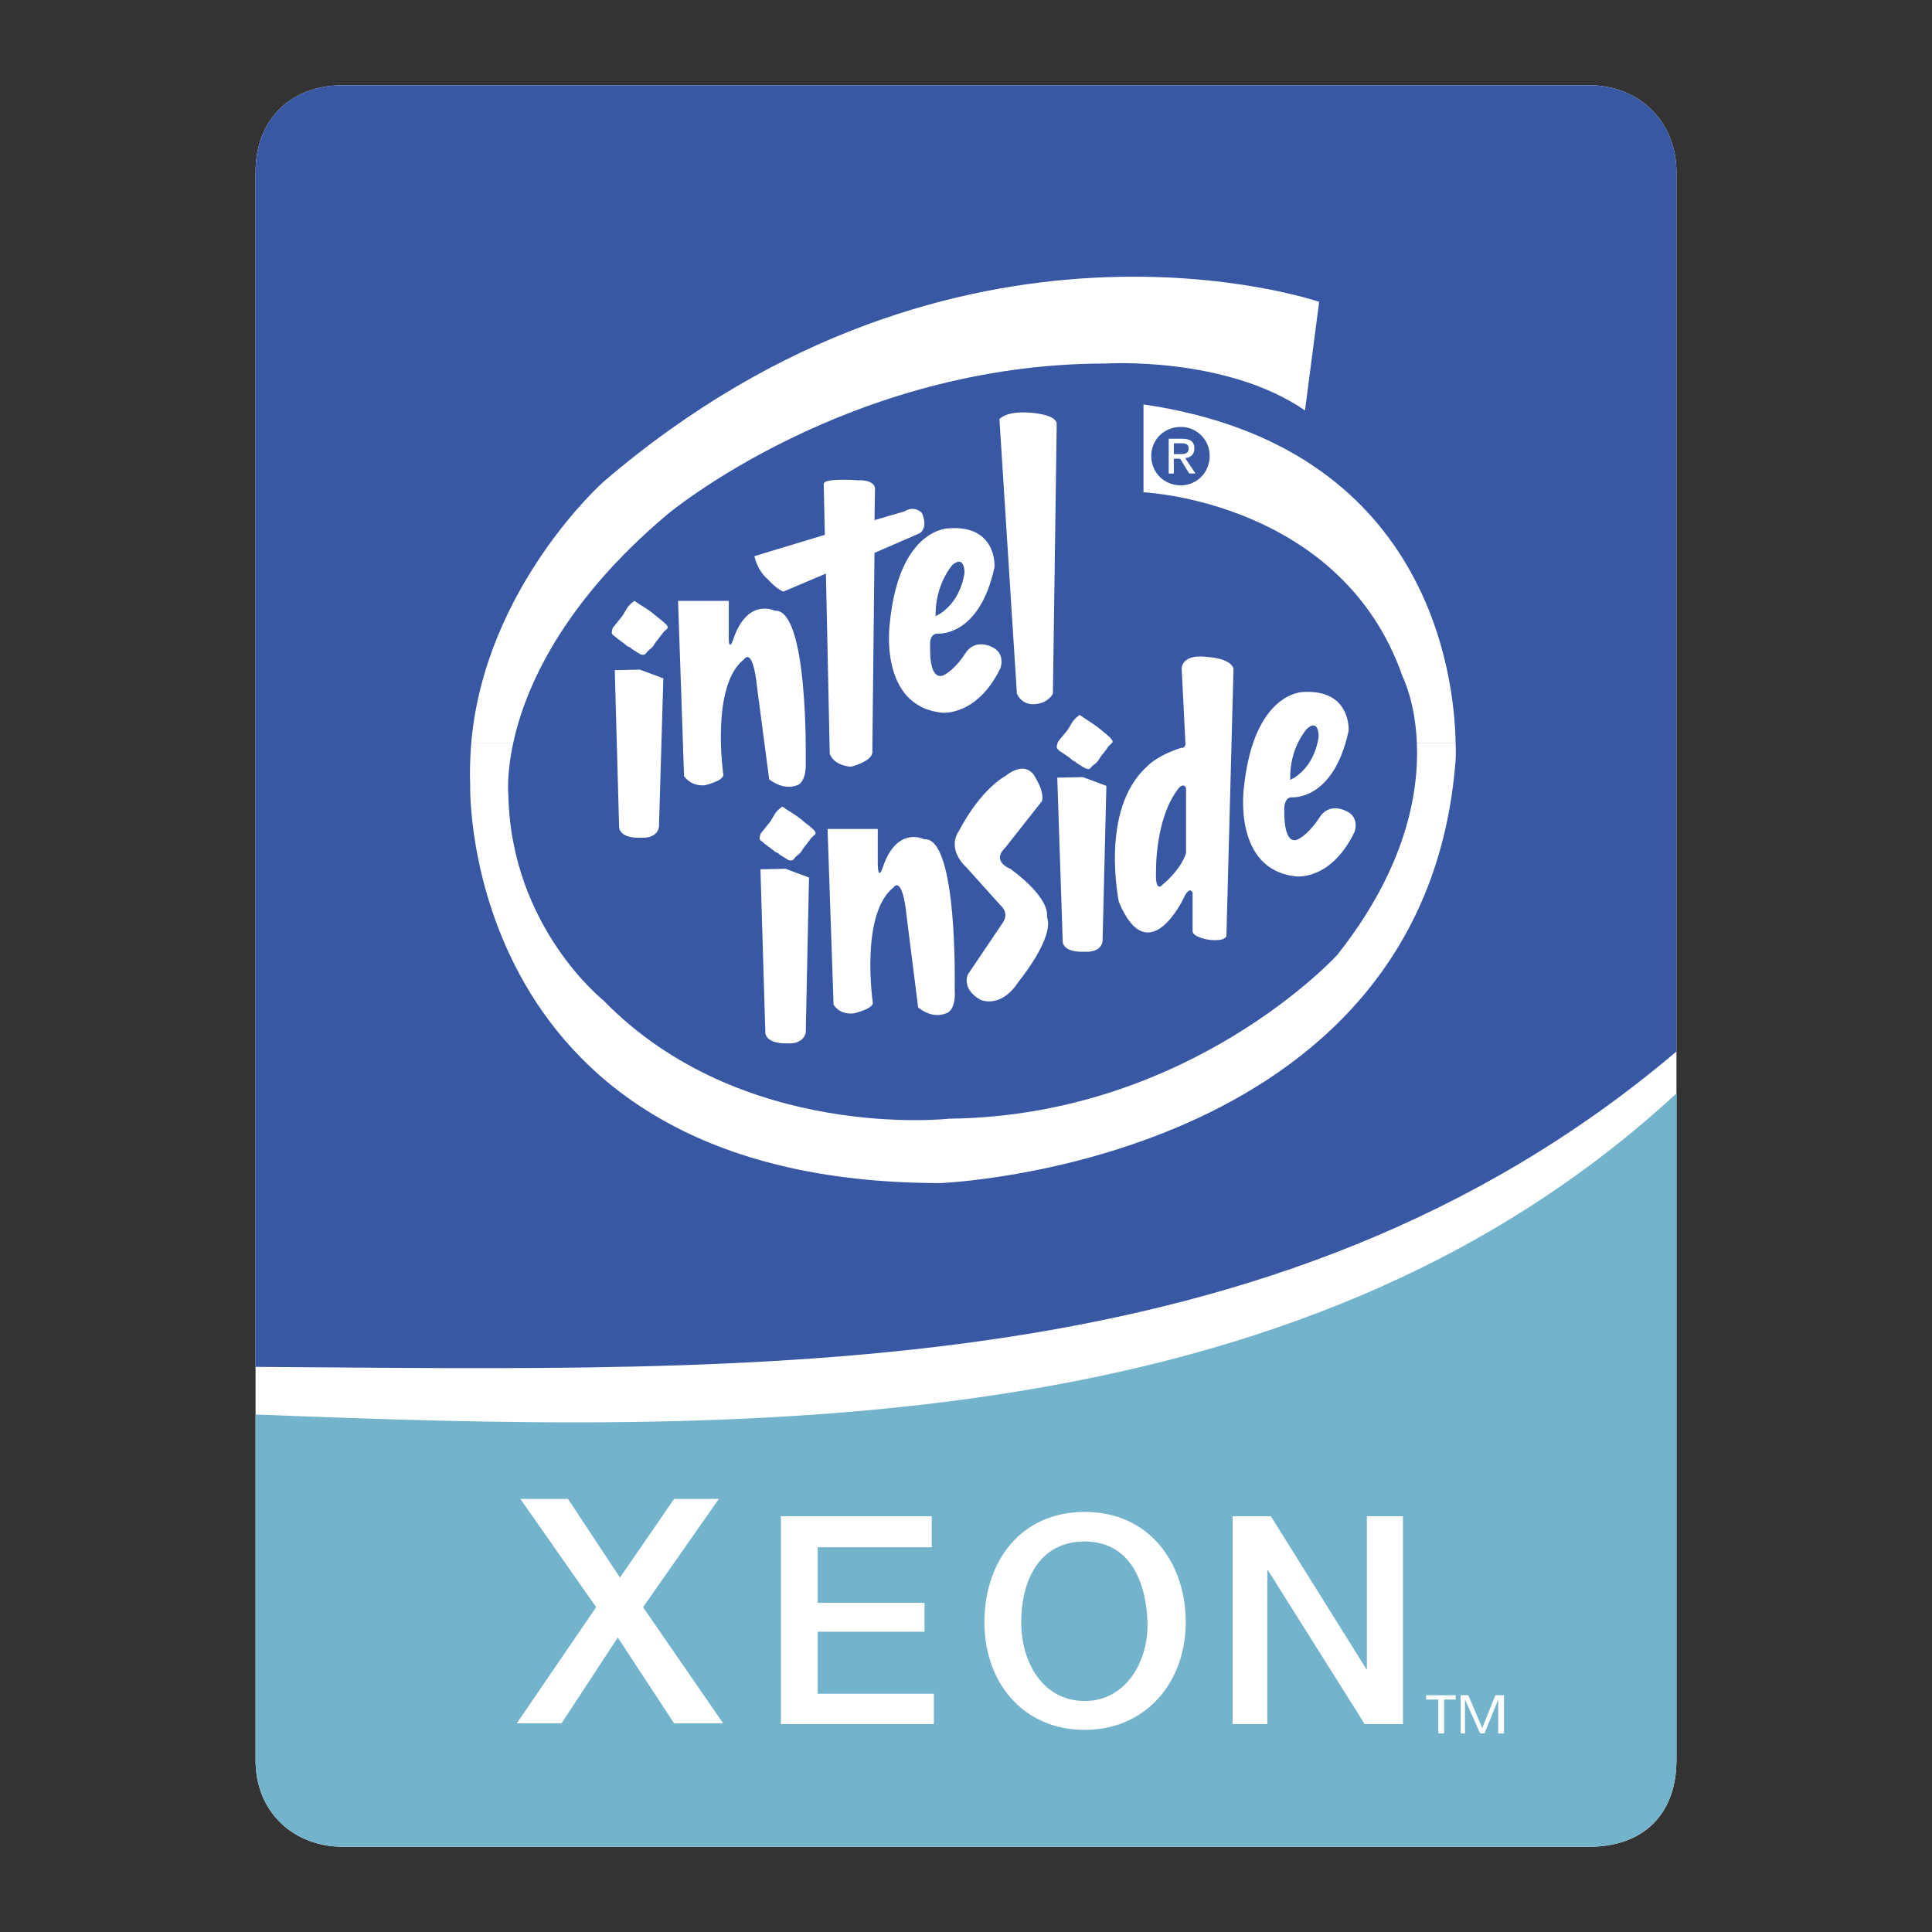
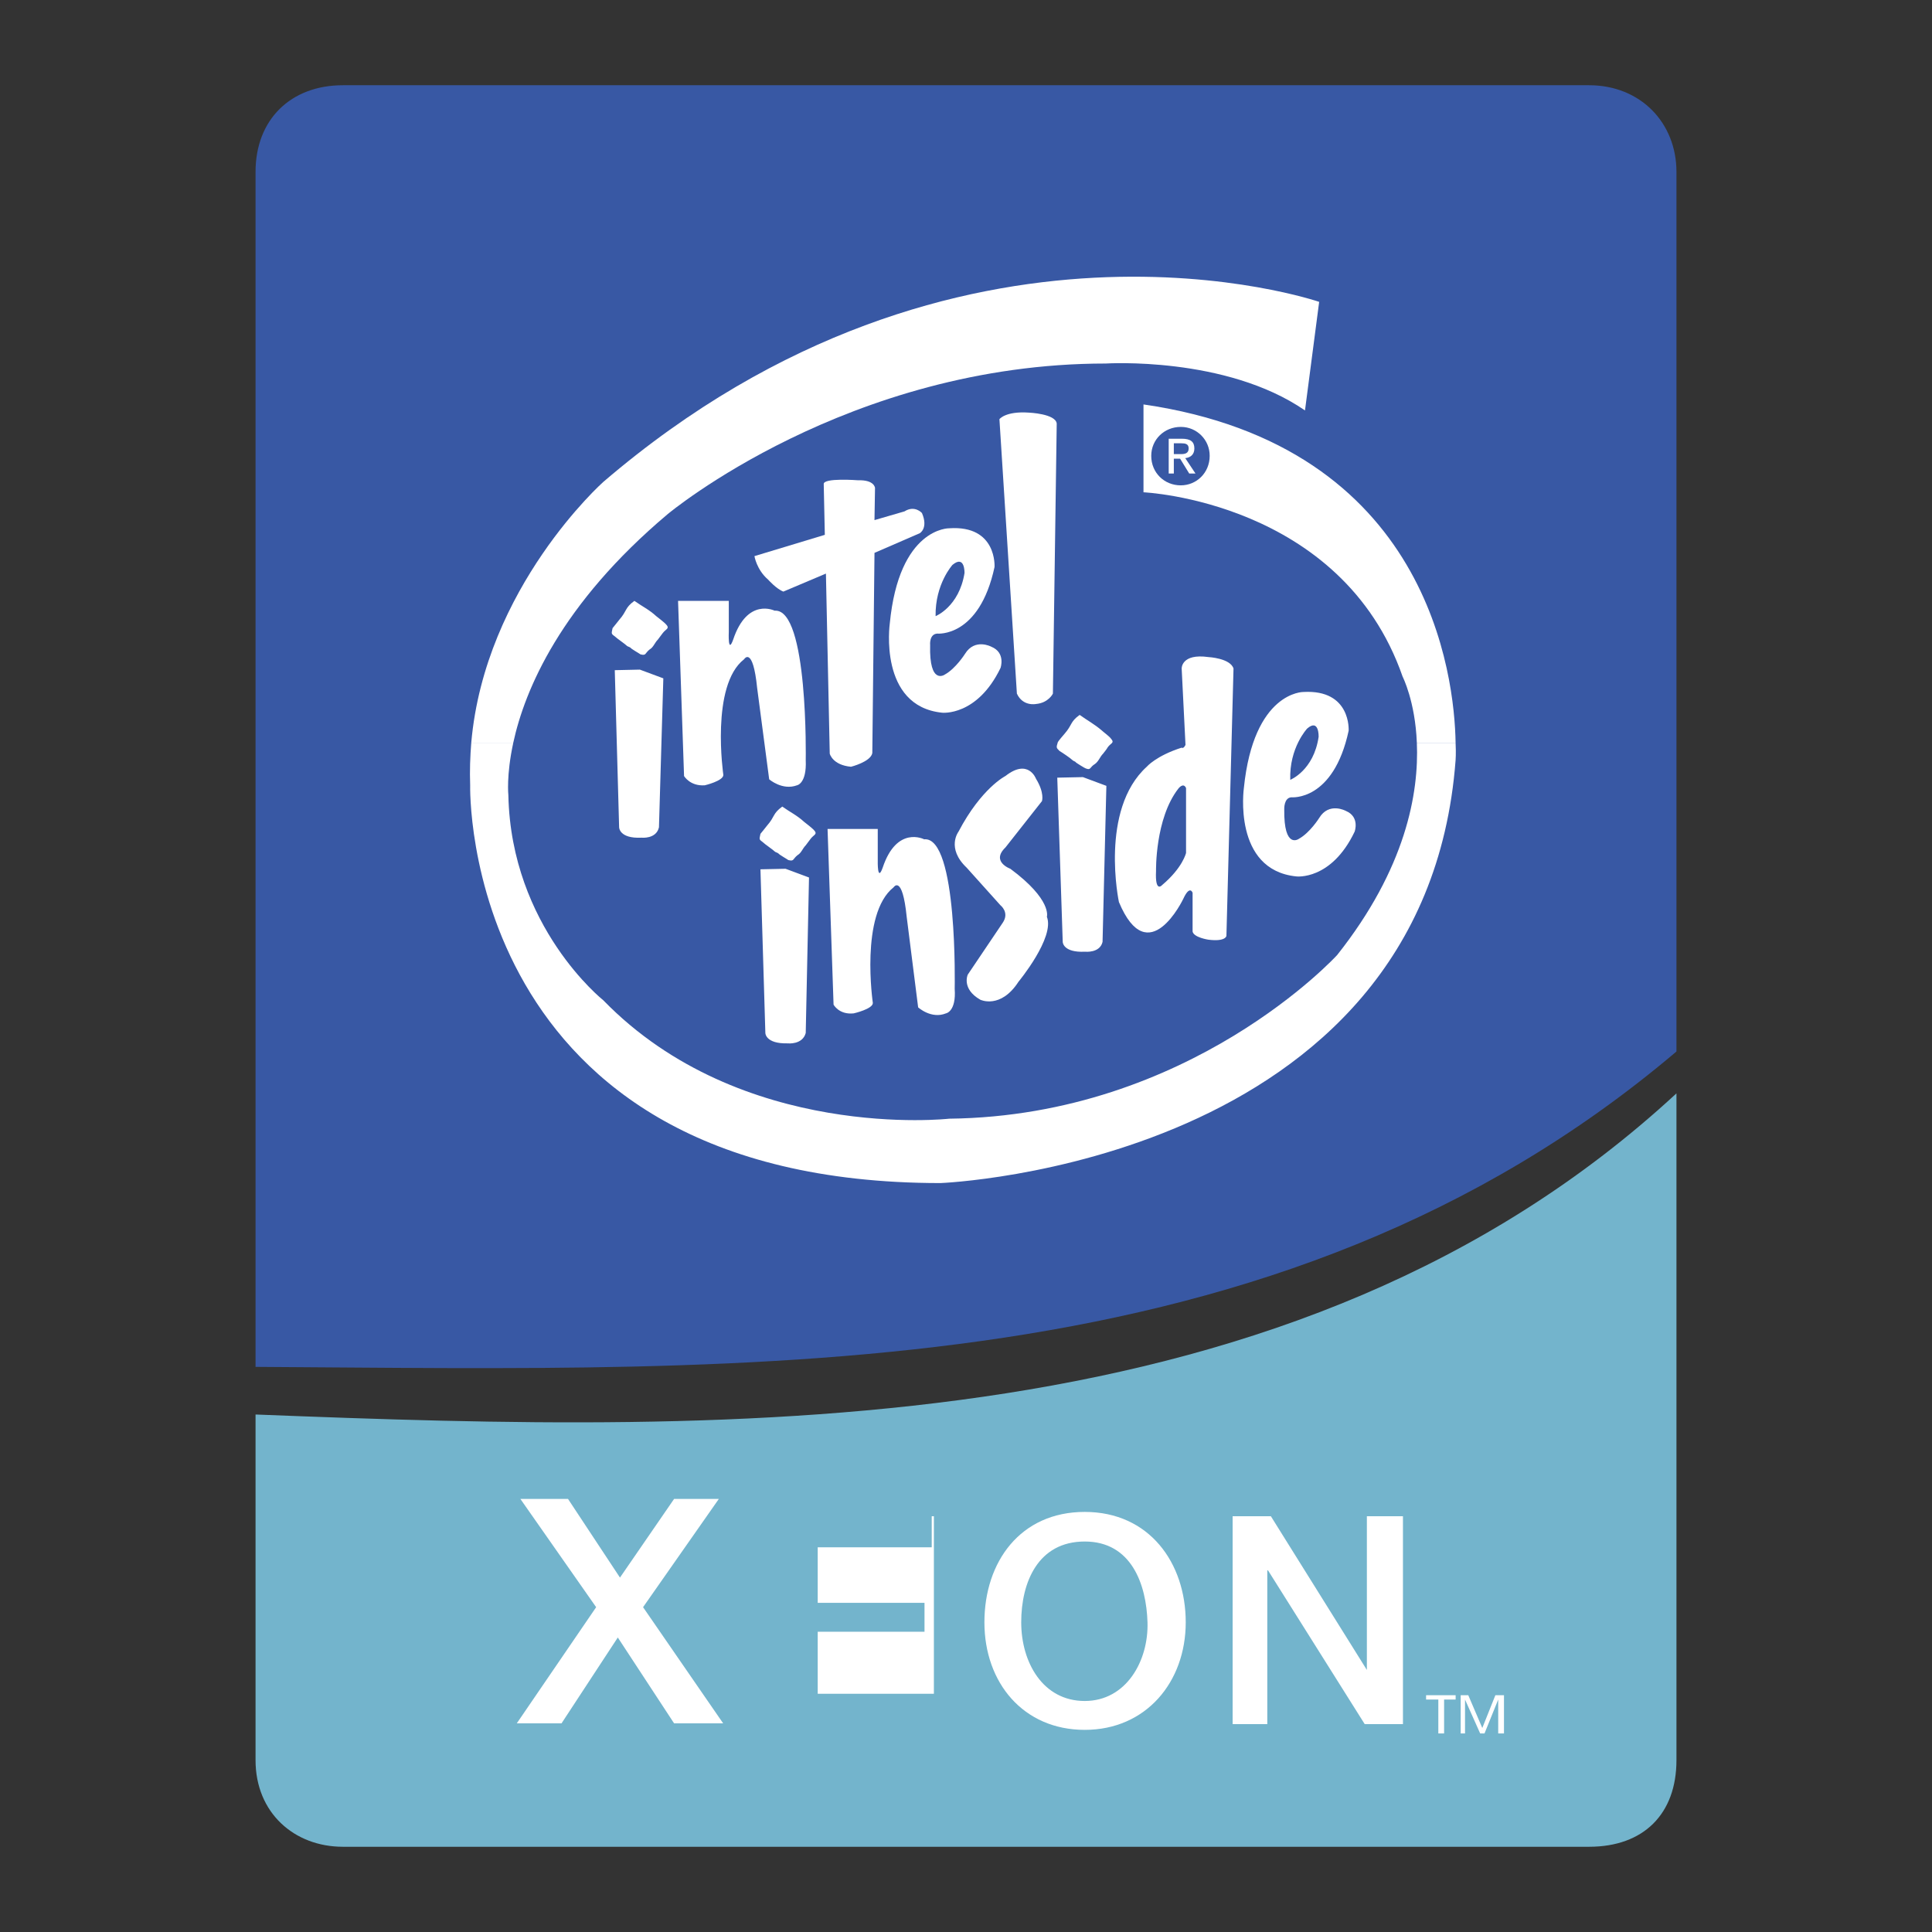
<svg xmlns="http://www.w3.org/2000/svg" version="1.1" id="Laag_1" x="0px" y="0px" width="2500px" height="2500px" viewBox="0 0 2500 2500" enable-background="new 0 0 2500 2500" xml:space="preserve">
  <rect x="0" y="0" width="2500" height="2500" fill="#333333" stroke="none" />
  <g>
-     <path fill="#FFFFFF" d="M2056.343,110.295H443.67c-67.43,0-112.993,44.37-112.993,112.059v2055.306   c0,68.195,50.181,112.059,112.993,112.059h1612.674c70.542,0,112.979-42.515,112.979-112.059V222.354   C2169.323,159.061,2122.969,110.295,2056.343,110.295L2056.343,110.295z" />
    <path fill="#3858A4" d="M330.677,1768.726c651.821,3.839,1320.517,31.05,1838.646-408.067V222.354   c0-63.279-46.354-112.059-112.979-112.059H443.67c-67.43,0-112.993,44.37-112.993,112.059V1768.726z" />
    <path fill="#73B4CC" d="M2169.322,1414.819c-493.383,456.16-1207.536,440.363-1838.646,415.539v447.288   c0,68.194,50.181,112.059,112.993,112.059h1612.673c70.543,0,112.979-42.515,112.979-112.059V1414.819L2169.322,1414.819z" />
-     <path fill="#FFFFFF" d="M1868.658,2243.095v-43.89h14.928v-5.59h-38.234v5.59h15.836v43.89H1868.658z M1918.086,2236   l-18.145-42.385h-9.832v49.479h5.63v-43.89l19.609,43.89h5.591l17.742-43.89v43.89h7.471v-49.479h-11.154L1918.086,2236z    M1208.445,2230.968v-39.233h-150.333v-80.296h138.192v-37.353h-138.192v-71.904h147.531v-40.154h-195.156v268.94H1208.445z    M1815.417,1962.027h-46.691v198.892l-124.198-198.892h-49.506v268.94h44.85v-198.904h0.934l125.106,198.904h49.506V1962.027   L1815.417,1962.027z M1273.825,2099.286c0,78.143,50.336,139.152,129.802,139.152c79.439,0,130.709-61.995,130.709-139.152   c0-77.131-47.34-142.875-130.709-142.875C1320.231,1956.424,1273.825,2021.144,1273.825,2099.286z M1321.45,2099.286   c0-52.048,21.894-104.575,82.177-104.575c60.258,0,79.738,55.057,81.242,104.575c1.492,49.531-27.288,101.787-81.242,101.787   C1349.646,2201.073,1321.45,2151.347,1321.45,2099.286z M930.166,1939.615h-57.885l-70.036,101.773l-67.235-101.773h-61.633   l98.052,140.073l-102.721,150.333h57.897l72.838-111.112l72.838,111.112h63.487l-103.642-150.333L930.166,1939.615z    M609.813,961.099c-1.414,17.651-2.114,36.004-1.414,55.069c0,0-13.41,514.718,608.619,514.718c0,0,626.972-24.02,666.517-547.181   c0,0,0.688-8.47,0-22.594h-50.128c2.814,64.953-14.138,162.395-103.097,274.648c0,0-189.917,208.281-501.995,211.821   c0,0-269.006,30.363-447.625-153.211c0,0-119.322-94.602-122.863-265.466c0,0-2.827-25.407,6.355-67.779h-54.369V961.099   L609.813,961.099z M664.169,961.099c14.837-68.48,61.425-179.333,199.812-295.827c0,0,232.989-194.871,566.947-194.871   c0,0,155.34-9.883,257.723,60.712l18.34-140.502c0,0-466.679-160.98-926.314,232.989c0,0-153.212,136.26-170.863,337.486h54.356   V961.099L664.169,961.099z" />
+     <path fill="#FFFFFF" d="M1868.658,2243.095v-43.89h14.928v-5.59h-38.234v5.59h15.836v43.89H1868.658z M1918.086,2236   l-18.145-42.385h-9.832v49.479h5.63v-43.89l19.609,43.89h5.591l17.742-43.89v43.89h7.471v-49.479h-11.154L1918.086,2236z    M1208.445,2230.968v-39.233h-150.333v-80.296h138.192v-37.353h-138.192v-71.904h147.531v-40.154h-195.156H1208.445z    M1815.417,1962.027h-46.691v198.892l-124.198-198.892h-49.506v268.94h44.85v-198.904h0.934l125.106,198.904h49.506V1962.027   L1815.417,1962.027z M1273.825,2099.286c0,78.143,50.336,139.152,129.802,139.152c79.439,0,130.709-61.995,130.709-139.152   c0-77.131-47.34-142.875-130.709-142.875C1320.231,1956.424,1273.825,2021.144,1273.825,2099.286z M1321.45,2099.286   c0-52.048,21.894-104.575,82.177-104.575c60.258,0,79.738,55.057,81.242,104.575c1.492,49.531-27.288,101.787-81.242,101.787   C1349.646,2201.073,1321.45,2151.347,1321.45,2099.286z M930.166,1939.615h-57.885l-70.036,101.773l-67.235-101.773h-61.633   l98.052,140.073l-102.721,150.333h57.897l72.838-111.112l72.838,111.112h63.487l-103.642-150.333L930.166,1939.615z    M609.813,961.099c-1.414,17.651-2.114,36.004-1.414,55.069c0,0-13.41,514.718,608.619,514.718c0,0,626.972-24.02,666.517-547.181   c0,0,0.688-8.47,0-22.594h-50.128c2.814,64.953-14.138,162.395-103.097,274.648c0,0-189.917,208.281-501.995,211.821   c0,0-269.006,30.363-447.625-153.211c0,0-119.322-94.602-122.863-265.466c0,0-2.827-25.407,6.355-67.779h-54.369V961.099   L609.813,961.099z M664.169,961.099c14.837-68.48,61.425-179.333,199.812-295.827c0,0,232.989-194.871,566.947-194.871   c0,0,155.34-9.883,257.723,60.712l18.34-140.502c0,0-466.679-160.98-926.314,232.989c0,0-153.212,136.26-170.863,337.486h54.356   V961.099L664.169,961.099z" />
    <path fill="#FFFFFF" d="M852.697,1070.524l5.654-192.744l-30.361-11.296l-32.477,0.713l5.629,203.327c0,0,0,14.837,28.948,13.424   C830.091,1083.948,849.156,1086.063,852.697,1070.524L852.697,1070.524z M948.713,827.652   c18.364-55.082,53.655-37.418,53.655-37.418c43.773-3.527,40.245,193.457,40.245,193.457c1.414,30.362-11.297,32.477-11.297,32.477   c-19.065,7.056-36.004-7.769-36.004-7.769l-15.537-117.908c-5.643-55.771-16.939-37.418-16.939-37.418   c-43.772,33.89-26.834,149.684-26.834,149.684c0,7.77-24.007,13.411-24.007,13.411c-19.065,1.414-26.835-11.997-26.835-11.997   l-7.756-226.646h65.653v40.245C943.058,817.77,941.656,847.418,948.713,827.652L948.713,827.652z" />
    <path fill="#FFFFFF" d="M1192.998,663.857c0,0-9.183-10.583-22.594-2.127l-38.831,11.297l0.7-41.659c0,0-0.7-10.583-21.893-9.883   c0,0-45.174-3.528-44.474,4.941l1.414,65.653l-91.074,27.547c0,0,2.827,17.652,17.652,30.362c0,0,10.596,11.997,19.766,15.538   l55.082-23.307l4.942,233.002c0,0,3.527,14.824,27.534,16.951c0,0,25.408-6.354,27.548-17.651l2.827-259.123l58.598-25.421   C1190.184,689.966,1201.48,683.61,1192.998,663.857z" />
    <path fill="#FFFFFF" d="M1203.594,834.708c-1.413,52.956,19.066,38.118,19.066,38.118c14.124-7.769,26.121-26.834,26.121-26.834   c12.697-20.467,33.877-9.183,33.877-9.183c19.078,7.769,12.01,27.534,12.01,27.534c-30.35,62.839-75.549,57.897-75.549,57.897   c-82.604-8.47-67.78-115.081-67.78-115.081c11.997-124.977,76.963-123.563,76.963-123.563   c62.138-4.229,58.623,50.128,58.623,50.128c-19.778,91.8-74.148,86.146-74.148,86.146   C1202.181,820.597,1203.594,834.708,1203.594,834.708z M1210.649,797.29c0,0,30.362-11.997,37.431-55.782   c0,0,0.701-24.008-15.537-10.597C1232.543,730.911,1209.949,755.632,1210.649,797.29z M1315.848,897.547l-22.594-355.139   c0,0,7.782-10.596,38.145-8.469c0,0,34.577,1.4,35.991,14.124l-4.941,349.483c0,0-5.655,11.997-21.894,13.41   C1340.568,910.957,1323.629,914.498,1315.848,897.547L1315.848,897.547z M801.143,802.231   c10.596-11.997,7.068-15.537,19.766-24.707c9.883,7.056,19.065,11.297,28.248,19.766c2.828,2.127,9.883,7.77,11.997,9.883   c6.355,6.355,0.714,6.355-3.527,11.997c-0.714,0.701-5.655,7.77-6.355,8.47c-4.241,4.241-5.654,9.883-10.597,12.71   c-6.354,4.941-4.228,8.47-11.997,6.343c-0.7-0.7-11.997-7.056-12.71-8.47c-0.713-0.7-2.827-1.413-4.241-2.114   c-2.827-2.827-13.41-9.883-16.238-12.71c-4.941-3.527-4.241-3.527-2.827-10.583C793.373,812.114,801.143,802.231,801.143,802.231   L801.143,802.231z M984.016,1078.993c-1.4,7.056-2.113,7.056,2.828,10.597c2.827,2.827,13.424,9.883,16.238,12.711   c1.413,0.713,3.527,1.413,4.241,2.113c0.713,1.414,12.01,7.77,12.71,8.47c7.769,2.114,5.654-1.414,12.01-6.355   c4.941-2.827,6.355-8.482,10.584-12.71c0.713-0.714,5.654-7.77,6.354-8.47c4.241-5.654,9.884-5.654,3.528-11.997   c-2.127-2.127-9.183-7.769-11.997-9.883c-9.183-8.469-18.365-12.71-28.248-19.766c-12.711,9.183-9.183,12.697-19.767,24.707   C992.485,1068.41,984.717,1078.293,984.016,1078.993L984.016,1078.993z M1042.613,1336.703l4.241-201.227l-30.362-11.296   l-32.477,0.7l6.355,211.822c0,0,0,14.124,28.948,13.41C1019.319,1350.127,1038.386,1352.24,1042.613,1336.703z M1368.816,960.385   c-2.127,7.056-2.127,7.056,2.101,11.297c3.541,2.114,14.138,9.183,16.952,11.997c1.413,1.414,3.54,1.414,4.254,2.828   c0.688,0.713,11.983,7.769,12.697,7.769c7.068,2.827,4.941-1.414,12.01-5.655c4.941-3.527,6.355-9.183,10.583-13.41   c0,0,5.655-7.056,5.655-7.77c4.229-6.354,9.883-5.654,4.229-12.01c-2.102-2.827-9.884-8.469-12.011-10.583   c-9.169-7.769-18.339-12.711-28.222-19.766c-12.711,9.183-9.196,12.71-19.779,24.707   C1376.572,950.502,1368.816,959.685,1368.816,960.385L1368.816,960.385z M1426.7,1218.808l4.941-201.926l-30.35-11.297l-33.189,0.7   l7.068,212.522c0,0,0,14.111,28.923,12.697C1404.106,1231.505,1423.172,1233.632,1426.7,1218.808z M1135.814,1113.597v-40.945   h-64.953l7.77,227.334c0,0,7.055,13.411,26.121,11.297c0,0,24.707-5.654,24.707-13.41c0,0-16.951-115.094,26.834-149.685   c0,0,11.297-17.651,16.952,38.118l14.824,117.208c0,0,16.938,15.524,36.004,7.769c0,0,13.424-2.114,11.297-31.763   c0,0,4.241-197.698-39.532-193.47c0,0-35.304-18.365-53.655,36.717C1135.113,1142.546,1135.814,1113.598,1135.814,1113.597   L1135.814,1113.597z M1340.568,1007.686c0,0-9.884-26.821-39.545-3.527c0,0-31.076,15.538-60.725,72.021   c0,0-16.238,21.18,10.583,46.6l43.773,48.715c0,0,12.01,9.183,2.84,22.593l-45.199,67.067c0,0-8.47,18.365,16.238,32.489   c0,0,26.121,12.697,49.428-23.307c0,0,47.287-57.197,36.704-84.031c0,0,7.068-21.88-47.288-62.125c0,0-25.434-9.183-6.354-27.535   l47.287-60.011C1348.324,1036.635,1351.864,1026.038,1340.568,1007.686L1340.568,1007.686z M1563.687,850.246   c-35.316-4.941-34.604,14.824-34.604,14.824l4.941,98.855c-2.84,5.655-4.941,3.528-4.941,3.528   c-33.189,10.583-45.187,24.707-45.187,24.707c-61.425,55.771-36.017,175.092-36.017,175.092   c38.118,91.074,83.317-4.241,83.317-4.241c8.482-18.365,12.01-7.769,12.01-7.769v50.128c1.414,7.769,20.492,10.583,20.492,10.583   c22.567,2.828,23.281-4.941,23.281-4.941l9.17-345.968C1591.909,851.66,1563.687,850.246,1563.687,850.246z M1534.738,1019.696   v84.018c0,0-4.254,19.065-31.076,41.659c0,0-9.169,10.583-7.756-18.365c0,0-1.413-67.78,28.923-106.611   C1524.829,1020.396,1531.197,1011.927,1534.738,1019.696L1534.738,1019.696z M1670.998,1031.693c0,0,54.356,5.642,74.148-86.133   c0,0,3.515-53.669-58.623-50.141c0,0-64.239-0.7-76.963,124.276c0,0-14.824,105.911,67.793,114.38c0,0,45.187,5.655,75.536-57.896   c0,0,7.068-19.065-11.297-26.835c0,0-21.893-12.01-34.604,9.183c0,0-11.983,19.065-26.121,26.821c0,0-19.753,14.825-19.052-38.118   C1661.829,1047.23,1661.115,1032.406,1670.998,1031.693L1670.998,1031.693z M1691.465,942.746   c15.525-13.424,14.851,10.584,14.851,10.584c-6.355,43.772-36.73,55.77-36.73,55.77   C1668.158,967.454,1691.465,942.746,1691.465,942.746L1691.465,942.746z M1833.393,961.099   c-2.127-53.656-18.365-85.432-18.365-85.432c-79.09-227.348-335.359-238.645-335.359-238.645v-113.68   c369.963,53.656,402.439,352.324,403.866,437.743h-50.142V961.099z M1518.928,587.647v-14.034h9.598   c5.162,0,9.598,0.739,9.598,6.641c0,6.654-5.162,7.38-10.337,7.38h-8.858V587.647z M1518.928,593.562h8.132l11.803,19.195h8.106   l-13.269-19.935c6.641-0.739,11.803-4.436,11.803-12.555c0-8.858-5.162-12.555-16.238-12.555h-16.978v45.044h6.641V593.562   L1518.928,593.562z M1527.877,628.035c20.492,0,37.443-16.251,37.443-38.157c0.115-20.572-16.468-37.342-37.04-37.457   c-0.135,0-0.269,0-0.403,0c-21.205,0-38.17,16.251-38.17,37.457C1489.694,611.784,1506.672,628.035,1527.877,628.035z" />
  </g>
</svg>